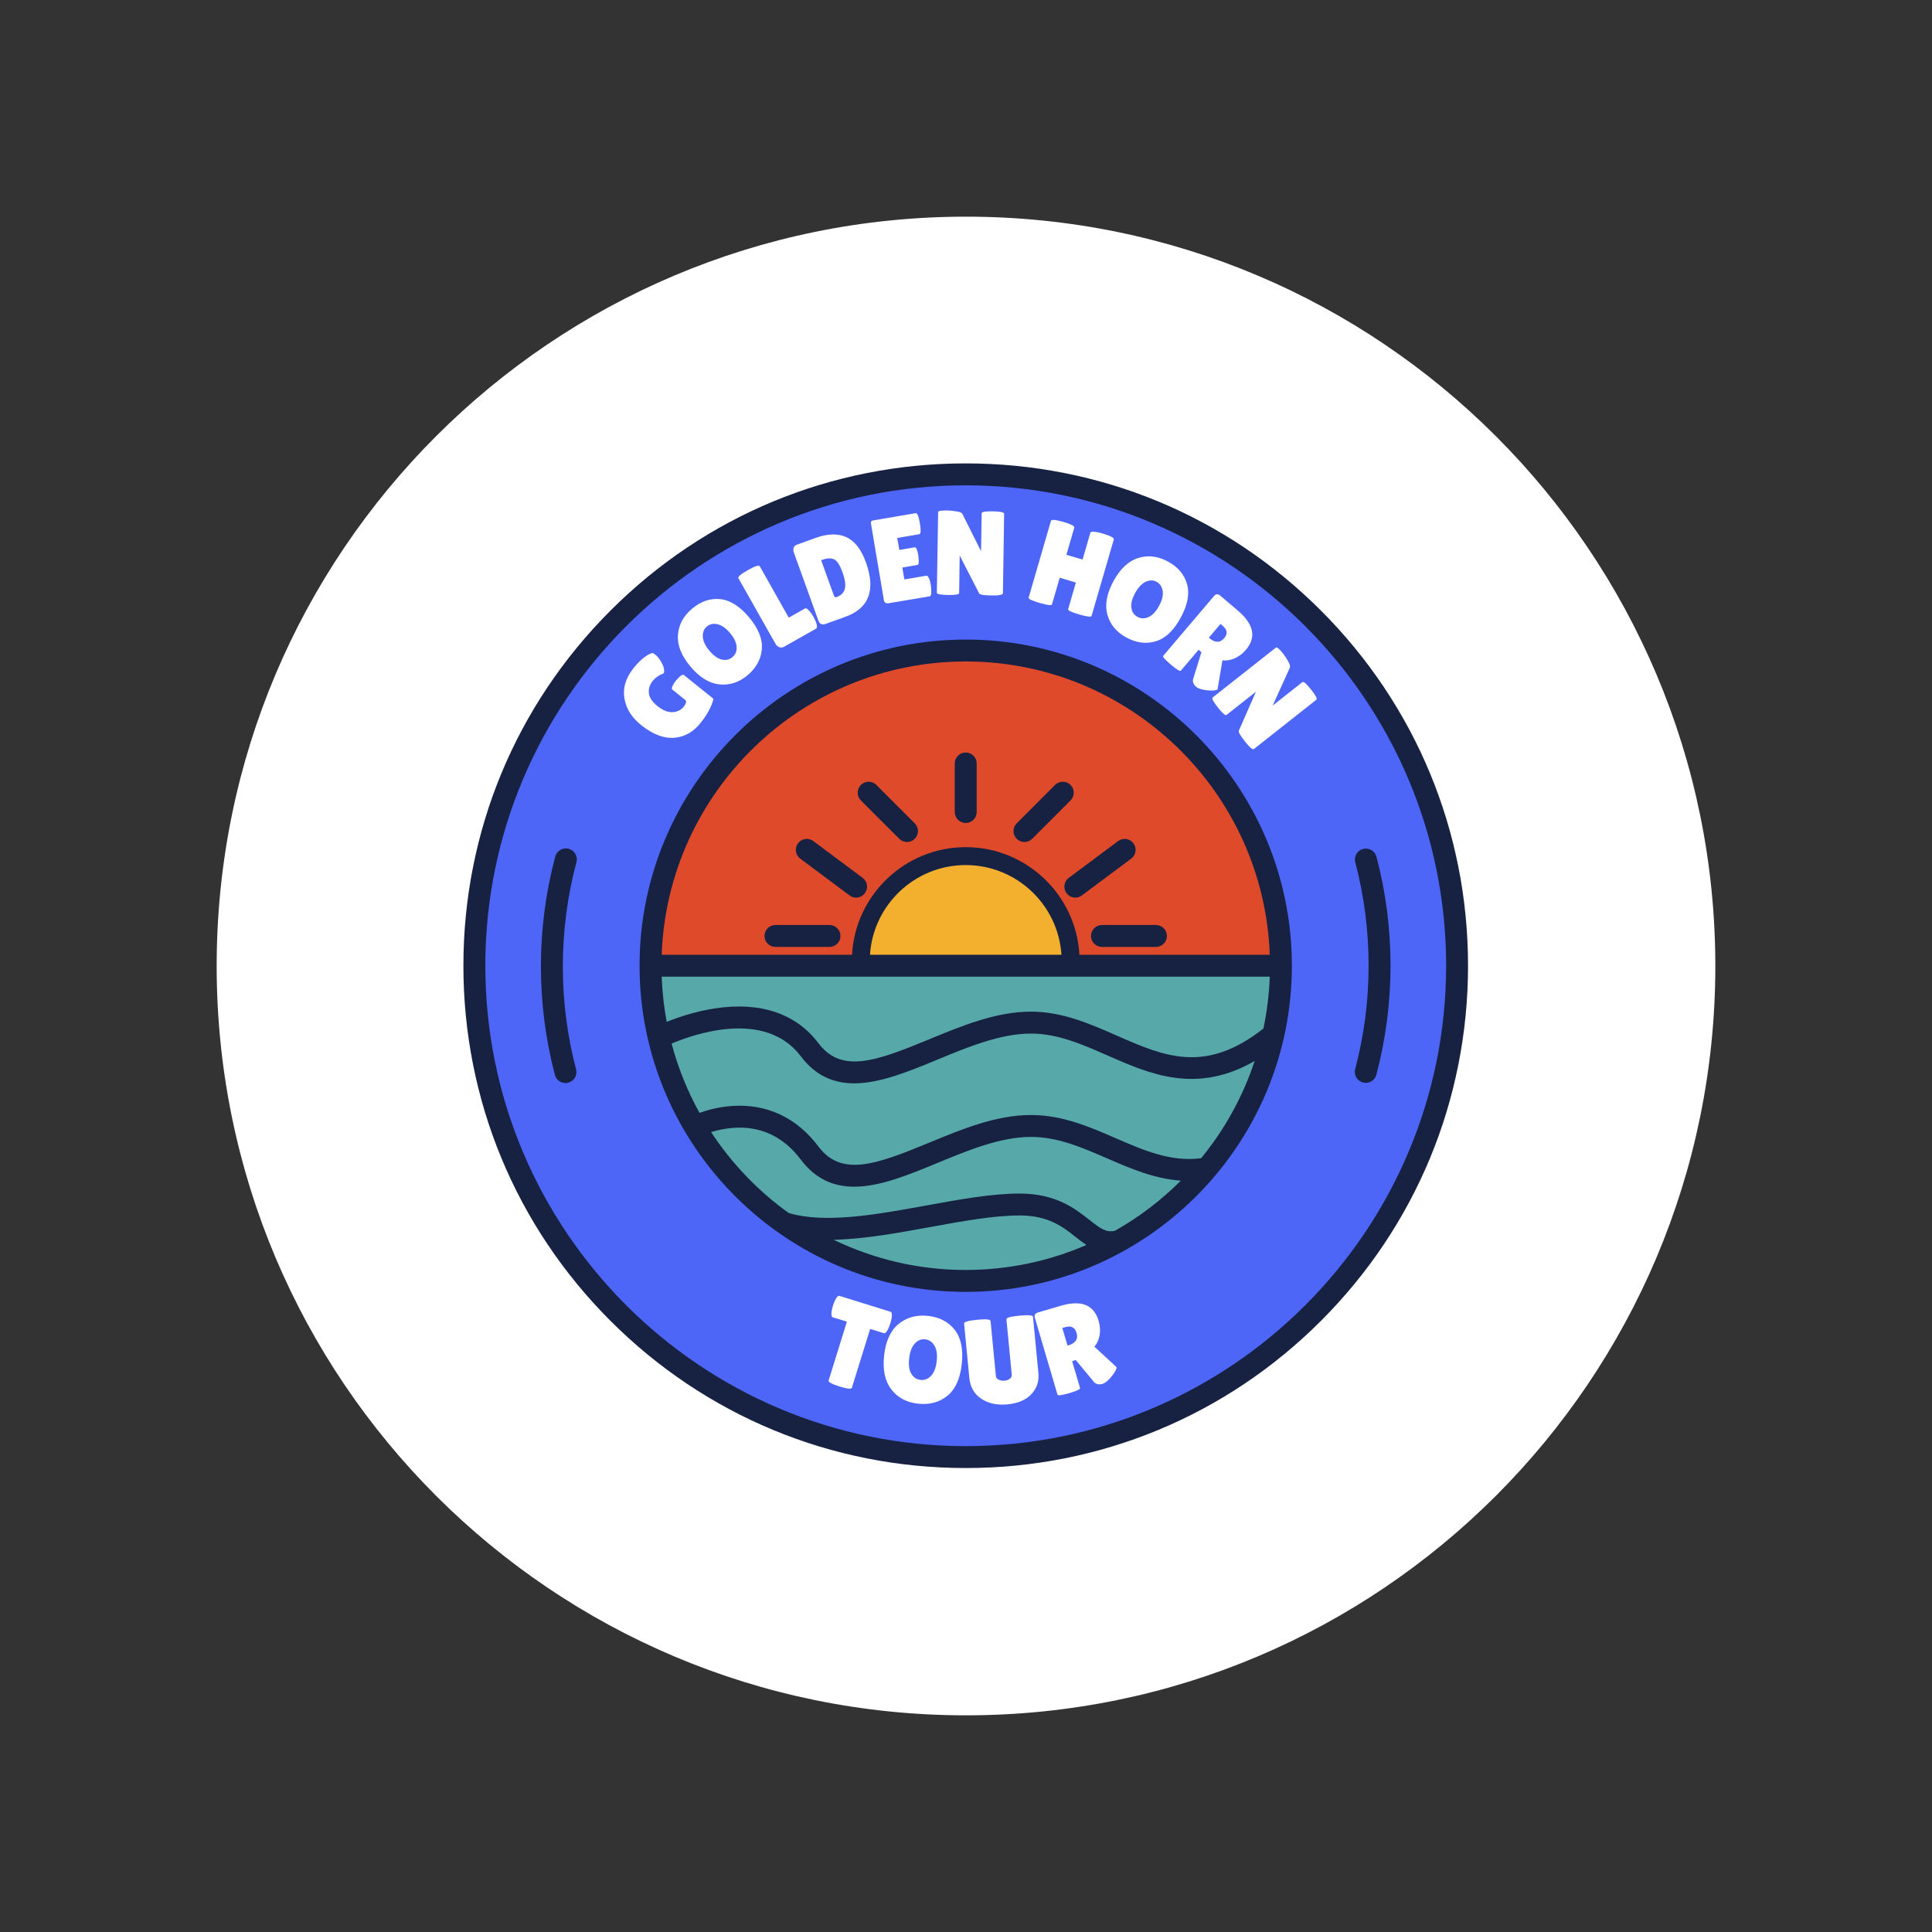
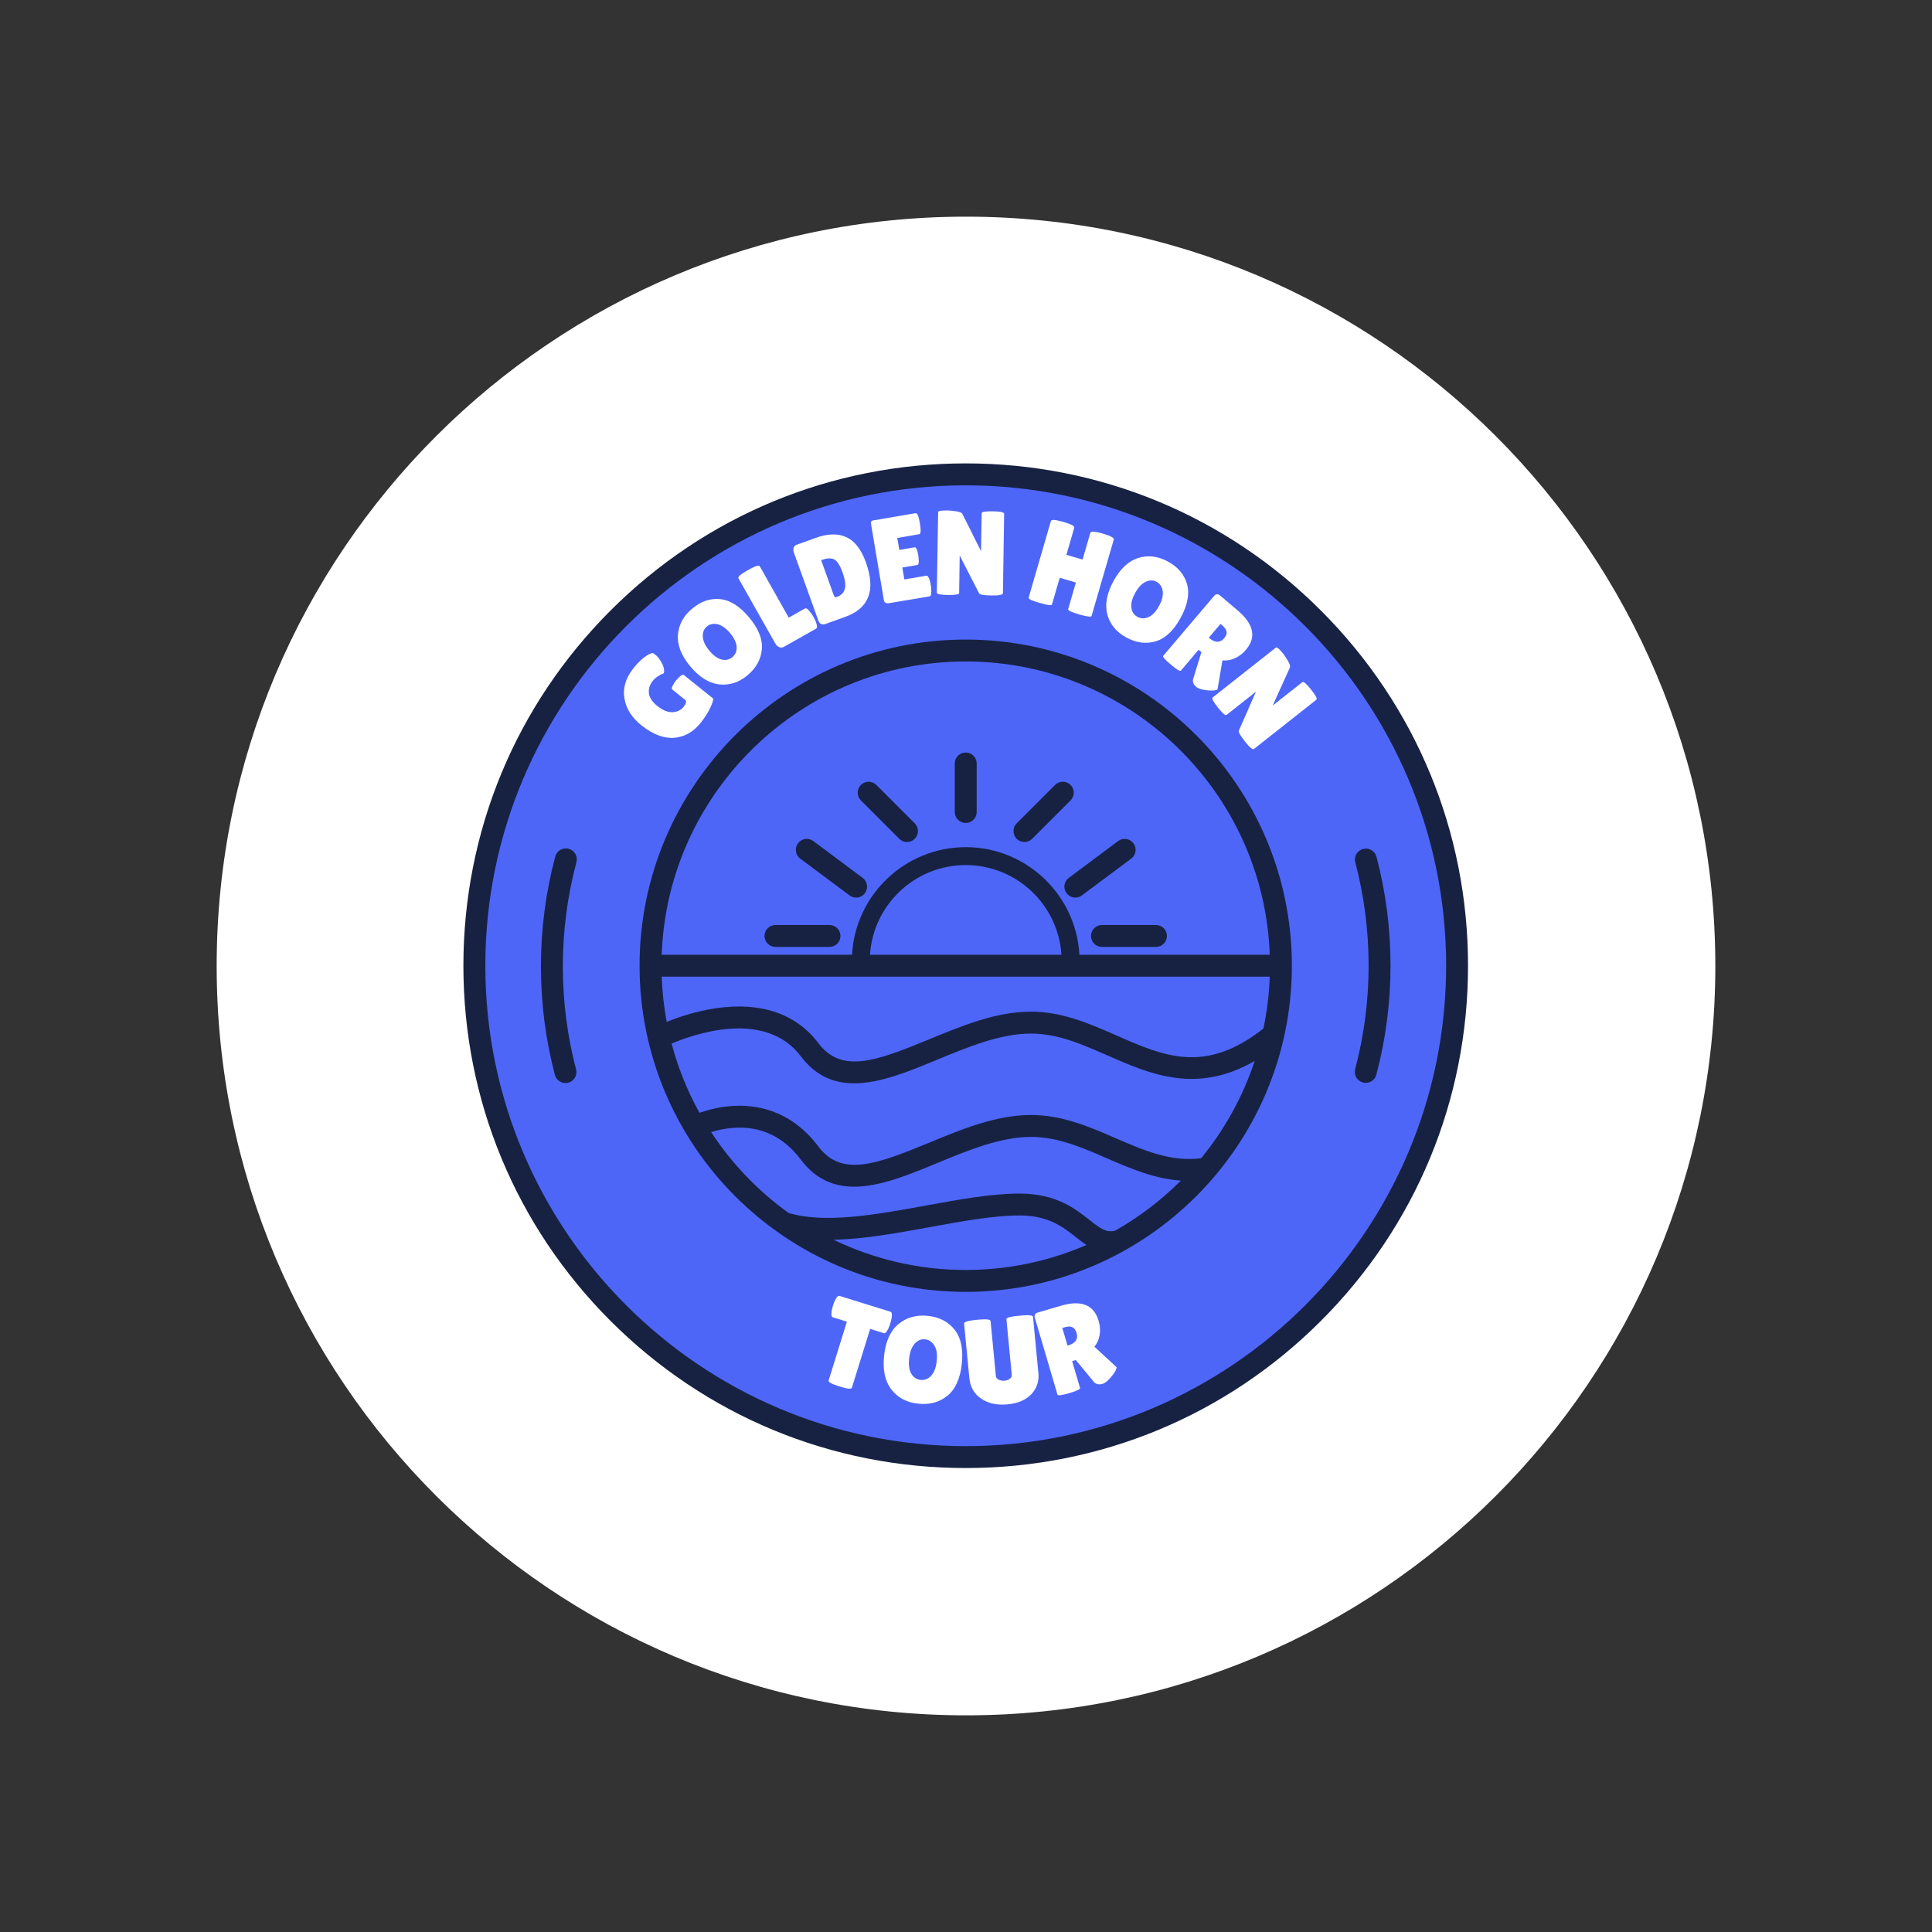
<svg xmlns="http://www.w3.org/2000/svg" width="500" viewBox="0 0 375 375" height="500" preserveAspectRatio="xMidYMid meet">
  <rect x="0" y="0" width="375" height="375" fill="#333333" stroke="none" />
  <defs>
    <clipPath id="cf6323006b">
      <path d="M 42.055 42.055 L 332.945 42.055 L 332.945 332.945 L 42.055 332.945 Z M 42.055 42.055 " />
    </clipPath>
    <clipPath id="0539ee0d0b">
      <path d="M 187.5 42.055 C 107.172 42.055 42.055 107.172 42.055 187.5 C 42.055 267.828 107.172 332.945 187.5 332.945 C 267.828 332.945 332.945 267.828 332.945 187.5 C 332.945 107.172 267.828 42.055 187.5 42.055 Z M 187.5 42.055 " />
    </clipPath>
    <clipPath id="ef54a688de">
      <path d="M 89.945 89.945 L 284.945 89.945 L 284.945 284.945 L 89.945 284.945 Z M 89.945 89.945 " />
    </clipPath>
  </defs>
  <g id="996e336b51">
    <g clip-rule="nonzero" clip-path="url(#cf6323006b)">
      <g clip-rule="nonzero" clip-path="url(#0539ee0d0b)">
        <path style=" stroke:none;fill-rule:nonzero;fill:#ffffff;fill-opacity:1;" d="M 42.055 42.055 L 332.945 42.055 L 332.945 332.945 L 42.055 332.945 Z M 42.055 42.055 " />
      </g>
    </g>
    <path style=" stroke:none;fill-rule:nonzero;fill:#4e66f8;fill-opacity:1;" d="M 282.723 187.445 C 282.723 189.004 282.684 190.562 282.609 192.121 C 282.531 193.68 282.418 195.234 282.266 196.785 C 282.113 198.336 281.922 199.883 281.691 201.426 C 281.465 202.969 281.195 204.504 280.895 206.035 C 280.59 207.562 280.246 209.082 279.867 210.598 C 279.488 212.109 279.074 213.609 278.621 215.102 C 278.168 216.594 277.68 218.074 277.152 219.543 C 276.629 221.012 276.066 222.465 275.473 223.906 C 274.875 225.348 274.242 226.773 273.574 228.184 C 272.91 229.59 272.207 230.984 271.473 232.359 C 270.738 233.734 269.969 235.09 269.168 236.43 C 268.367 237.766 267.531 239.082 266.668 240.379 C 265.801 241.676 264.902 242.949 263.973 244.203 C 263.043 245.453 262.086 246.684 261.098 247.891 C 260.105 249.094 259.09 250.273 258.043 251.43 C 256.996 252.586 255.918 253.715 254.816 254.816 C 253.715 255.918 252.586 256.996 251.43 258.043 C 250.273 259.09 249.094 260.105 247.891 261.098 C 246.684 262.086 245.453 263.043 244.203 263.973 C 242.949 264.902 241.676 265.801 240.379 266.668 C 239.082 267.531 237.766 268.367 236.43 269.168 C 235.09 269.969 233.734 270.738 232.359 271.473 C 230.984 272.207 229.59 272.91 228.184 273.574 C 226.773 274.242 225.348 274.875 223.906 275.473 C 222.465 276.066 221.012 276.629 219.543 277.152 C 218.074 277.68 216.594 278.168 215.102 278.621 C 213.609 279.074 212.109 279.488 210.598 279.867 C 209.082 280.246 207.562 280.59 206.035 280.895 C 204.504 281.195 202.969 281.465 201.426 281.691 C 199.883 281.922 198.336 282.113 196.785 282.266 C 195.234 282.418 193.68 282.531 192.121 282.609 C 190.562 282.684 189.004 282.723 187.445 282.723 C 185.887 282.723 184.328 282.684 182.77 282.609 C 181.215 282.531 179.66 282.418 178.105 282.266 C 176.555 282.113 175.008 281.922 173.465 281.691 C 171.922 281.465 170.387 281.195 168.859 280.895 C 167.328 280.59 165.809 280.246 164.293 279.867 C 162.781 279.488 161.281 279.074 159.789 278.621 C 158.297 278.168 156.816 277.68 155.348 277.152 C 153.879 276.629 152.426 276.066 150.984 275.473 C 149.543 274.875 148.117 274.242 146.707 273.574 C 145.301 272.91 143.906 272.207 142.531 271.473 C 141.156 270.738 139.801 269.969 138.461 269.168 C 137.125 268.367 135.809 267.531 134.512 266.668 C 133.215 265.801 131.941 264.902 130.688 263.973 C 129.438 263.043 128.207 262.086 127 261.098 C 125.797 260.105 124.617 259.09 123.461 258.043 C 122.305 256.996 121.176 255.918 120.074 254.816 C 118.973 253.715 117.895 252.586 116.848 251.43 C 115.801 250.273 114.785 249.094 113.793 247.891 C 112.805 246.684 111.848 245.453 110.918 244.203 C 109.988 242.949 109.09 241.676 108.227 240.379 C 107.359 239.082 106.523 237.766 105.723 236.43 C 104.922 235.09 104.152 233.734 103.418 232.359 C 102.684 230.984 101.98 229.59 101.316 228.184 C 100.648 226.773 100.016 225.348 99.422 223.906 C 98.824 222.465 98.262 221.012 97.738 219.543 C 97.211 218.074 96.723 216.594 96.27 215.102 C 95.816 213.609 95.402 212.109 95.023 210.598 C 94.645 209.082 94.301 207.562 94 206.035 C 93.695 204.504 93.426 202.969 93.199 201.426 C 92.969 199.883 92.777 198.336 92.625 196.785 C 92.473 195.234 92.359 193.68 92.281 192.121 C 92.207 190.562 92.168 189.004 92.168 187.445 C 92.168 185.887 92.207 184.328 92.281 182.77 C 92.359 181.215 92.473 179.66 92.625 178.105 C 92.777 176.555 92.969 175.008 93.199 173.465 C 93.426 171.922 93.695 170.387 94 168.859 C 94.301 167.328 94.645 165.809 95.023 164.293 C 95.402 162.781 95.816 161.281 96.27 159.789 C 96.723 158.297 97.211 156.816 97.738 155.348 C 98.262 153.879 98.824 152.426 99.422 150.984 C 100.016 149.543 100.648 148.117 101.316 146.707 C 101.98 145.301 102.684 143.906 103.418 142.531 C 104.152 141.156 104.922 139.801 105.723 138.461 C 106.523 137.125 107.359 135.809 108.227 134.512 C 109.09 133.215 109.988 131.941 110.918 130.688 C 111.848 129.438 112.805 128.207 113.793 127 C 114.785 125.797 115.801 124.617 116.848 123.461 C 117.895 122.305 118.973 121.176 120.074 120.074 C 121.176 118.973 122.305 117.895 123.461 116.848 C 124.617 115.801 125.797 114.785 127 113.793 C 128.207 112.805 129.438 111.848 130.688 110.918 C 131.941 109.988 133.215 109.09 134.512 108.227 C 135.809 107.359 137.125 106.523 138.461 105.723 C 139.801 104.922 141.156 104.152 142.531 103.418 C 143.906 102.684 145.301 101.98 146.707 101.316 C 148.117 100.648 149.543 100.016 150.984 99.422 C 152.426 98.824 153.879 98.262 155.348 97.738 C 156.816 97.211 158.297 96.723 159.789 96.27 C 161.281 95.816 162.781 95.402 164.293 95.023 C 165.809 94.645 167.328 94.301 168.859 94 C 170.387 93.695 171.922 93.426 173.465 93.199 C 175.008 92.969 176.555 92.777 178.105 92.625 C 179.66 92.473 181.215 92.359 182.77 92.281 C 184.328 92.207 185.887 92.168 187.445 92.168 C 189.004 92.168 190.562 92.207 192.121 92.281 C 193.68 92.359 195.234 92.473 196.785 92.625 C 198.336 92.777 199.883 92.969 201.426 93.199 C 202.969 93.426 204.504 93.695 206.035 94 C 207.562 94.301 209.082 94.645 210.598 95.023 C 212.109 95.402 213.609 95.816 215.102 96.27 C 216.594 96.723 218.074 97.211 219.543 97.738 C 221.012 98.262 222.465 98.824 223.906 99.422 C 225.348 100.016 226.773 100.648 228.184 101.316 C 229.59 101.98 230.984 102.684 232.359 103.418 C 233.734 104.152 235.09 104.922 236.43 105.723 C 237.766 106.523 239.082 107.359 240.379 108.227 C 241.676 109.09 242.949 109.988 244.203 110.918 C 245.453 111.848 246.684 112.805 247.891 113.793 C 249.094 114.785 250.273 115.801 251.43 116.848 C 252.586 117.895 253.715 118.973 254.816 120.074 C 255.918 121.176 256.996 122.305 258.043 123.461 C 259.09 124.617 260.105 125.797 261.098 127 C 262.086 128.207 263.043 129.438 263.973 130.688 C 264.902 131.941 265.801 133.215 266.668 134.512 C 267.531 135.809 268.367 137.125 269.168 138.461 C 269.969 139.801 270.738 141.156 271.473 142.531 C 272.207 143.906 272.91 145.301 273.574 146.707 C 274.242 148.117 274.875 149.543 275.473 150.984 C 276.066 152.426 276.629 153.879 277.152 155.348 C 277.68 156.816 278.168 158.297 278.621 159.789 C 279.074 161.281 279.488 162.781 279.867 164.293 C 280.246 165.809 280.59 167.328 280.895 168.859 C 281.195 170.387 281.465 171.922 281.691 173.465 C 281.922 175.008 282.113 176.555 282.266 178.105 C 282.418 179.66 282.531 181.215 282.609 182.77 C 282.684 184.328 282.723 185.887 282.723 187.445 Z M 282.723 187.445 " />
-     <path style=" stroke:none;fill-rule:nonzero;fill:#df4a2a;fill-opacity:1;" d="M 186.562 187.93 L 125.93 187.93 C 125.93 187.93 129.992 125.184 185.648 125.93 C 247.727 126.762 248.105 187.93 248.105 187.93 Z M 186.562 187.93 " />
-     <path style=" stroke:none;fill-rule:nonzero;fill:#57a8a9;fill-opacity:1;" d="M 125.543 187.547 L 247.93 187.547 C 247.93 187.547 243.875 249.145 187.547 249.348 C 131.219 249.551 125.543 187.547 125.543 187.547 Z M 125.543 187.547 " />
-     <path style=" stroke:none;fill-rule:nonzero;fill:#f3b02e;fill-opacity:1;" d="M 167.488 187.141 L 207.809 187.141 C 207.809 187.141 206.289 166.371 187.852 166.172 C 168.5 165.957 167.488 187.141 167.488 187.141 Z M 167.488 187.141 " />
    <g clip-rule="nonzero" clip-path="url(#ef54a688de)">
      <path style=" stroke:none;fill-rule:nonzero;fill:#172243;fill-opacity:1;" d="M 256.387 118.504 C 237.973 100.086 213.488 89.945 187.445 89.945 C 161.402 89.945 136.918 100.086 118.504 118.504 C 100.09 136.918 89.945 161.402 89.945 187.445 C 89.945 213.488 100.09 237.973 118.504 256.387 C 136.918 274.805 161.402 284.945 187.445 284.945 C 213.488 284.945 237.973 274.805 256.387 256.387 C 274.805 237.973 284.945 213.488 284.945 187.445 C 284.945 161.402 274.805 136.918 256.387 118.504 Z M 187.445 280.691 C 136.031 280.691 94.203 238.859 94.203 187.445 C 94.203 136.031 136.031 94.203 187.445 94.203 C 238.859 94.203 280.691 136.031 280.691 187.445 C 280.691 238.859 238.859 280.691 187.445 280.691 Z M 187.445 280.691 " />
    </g>
    <path style=" stroke:none;fill-rule:nonzero;fill:#172243;fill-opacity:1;" d="M 267.172 166.293 C 266.871 165.156 265.707 164.477 264.574 164.777 C 263.438 165.078 262.758 166.242 263.059 167.379 C 264.773 173.879 265.645 180.617 265.645 187.406 C 265.645 194.223 264.77 200.984 263.039 207.512 C 262.734 208.645 263.414 209.812 264.547 210.113 C 264.73 210.16 264.914 210.184 265.094 210.184 C 266.035 210.184 266.898 209.555 267.148 208.602 C 268.977 201.723 269.902 194.59 269.902 187.406 C 269.902 180.25 268.984 173.145 267.172 166.293 Z M 267.172 166.293 " />
    <path style=" stroke:none;fill-rule:nonzero;fill:#172243;fill-opacity:1;" d="M 110.379 164.742 C 109.246 164.441 108.078 165.117 107.777 166.25 C 105.926 173.172 104.992 180.348 104.992 187.582 C 104.992 194.715 105.902 201.797 107.703 208.633 C 107.953 209.59 108.816 210.219 109.758 210.219 C 109.938 210.219 110.121 210.195 110.301 210.148 C 111.438 209.852 112.117 208.688 111.816 207.551 C 110.109 201.066 109.246 194.348 109.246 187.582 C 109.246 180.719 110.133 173.914 111.887 167.348 C 112.191 166.215 111.516 165.047 110.379 164.742 Z M 110.379 164.742 " />
    <path style=" stroke:none;fill-rule:nonzero;fill:#172243;fill-opacity:1;" d="M 187.445 124.137 C 152.535 124.137 124.137 152.535 124.137 187.445 C 124.137 222.355 152.535 250.754 187.445 250.754 C 222.355 250.754 250.754 222.355 250.754 187.445 C 250.754 152.539 222.355 124.137 187.445 124.137 Z M 187.445 128.391 C 219.293 128.391 245.332 153.738 246.457 185.316 L 209.512 185.316 C 208.879 173.695 199.223 164.434 187.445 164.434 C 175.668 164.434 166.012 173.695 165.379 185.316 L 128.434 185.316 C 129.559 153.738 155.598 128.391 187.445 128.391 Z M 233.137 224.812 C 227.246 225.566 222.031 223.301 216.527 220.91 C 211.441 218.703 206.184 216.422 200.109 216.422 C 193.344 216.422 186.695 219.168 180.266 221.828 C 169.895 226.117 163.309 228.445 158.852 222.535 C 153.457 215.383 146.676 214.312 141.934 214.68 C 139.488 214.867 137.348 215.445 135.773 216.004 C 133.445 211.809 131.613 207.301 130.355 202.562 C 134.273 200.887 148.43 195.723 155.453 205.039 C 158.363 208.891 161.914 210.273 165.801 210.273 C 170.824 210.273 176.41 207.965 181.891 205.699 C 187.938 203.199 194.188 200.617 200.109 200.617 C 205.301 200.617 210.02 202.691 215.012 204.887 C 223.16 208.465 232.246 212.457 243.531 205.934 C 241.234 212.883 237.684 219.266 233.137 224.812 Z M 246.457 189.574 C 246.336 193.008 245.918 196.371 245.23 199.633 C 233.922 208.547 225.934 205.039 216.727 200.992 C 211.547 198.715 206.195 196.359 200.109 196.359 C 193.344 196.359 186.695 199.109 180.266 201.766 C 169.895 206.055 163.309 208.387 158.852 202.477 C 154.543 196.762 147.668 194.422 138.961 195.699 C 134.961 196.289 131.469 197.508 129.406 198.348 C 128.871 195.488 128.543 192.559 128.434 189.574 Z M 168.863 185.316 C 169.492 175.613 177.586 167.91 187.445 167.91 C 197.309 167.91 205.398 175.613 206.027 185.316 Z M 161.809 240.637 C 167.75 240.504 174.227 239.324 180.566 238.168 C 186.898 237.012 192.879 235.922 197.93 235.922 C 203.5 235.922 206.324 238.152 208.82 240.125 C 209.484 240.648 210.16 241.18 210.867 241.652 C 203.68 244.766 195.762 246.5 187.445 246.5 C 178.266 246.5 169.566 244.391 161.809 240.637 Z M 216.398 238.898 C 214.703 239.27 213.609 238.484 211.457 236.785 C 208.723 234.625 204.977 231.668 197.93 231.668 C 192.492 231.668 186.328 232.793 179.805 233.98 C 170.16 235.738 160.191 237.555 153.078 235.441 C 147.148 231.18 142.035 225.852 138.027 219.734 C 139.199 219.379 140.648 219.047 142.258 218.922 C 147.617 218.512 152.055 220.59 155.453 225.098 C 158.363 228.953 161.914 230.336 165.801 230.336 C 170.824 230.336 176.41 228.023 181.891 225.758 C 187.938 223.258 194.188 220.676 200.109 220.676 C 205.301 220.676 209.93 222.688 214.832 224.816 C 219.375 226.785 224.027 228.805 229.207 229.16 C 225.414 232.957 221.102 236.238 216.398 238.898 Z M 216.398 238.898 " />
    <path style=" stroke:none;fill-rule:nonzero;fill:#172243;fill-opacity:1;" d="M 187.445 159.742 C 188.621 159.742 189.574 158.789 189.574 157.613 L 189.574 148.191 C 189.574 147.016 188.621 146.062 187.445 146.062 C 186.27 146.062 185.316 147.016 185.316 148.191 L 185.316 157.613 C 185.316 158.789 186.27 159.742 187.445 159.742 Z M 187.445 159.742 " />
    <path style=" stroke:none;fill-rule:nonzero;fill:#172243;fill-opacity:1;" d="M 198.844 163.434 C 199.387 163.434 199.934 163.227 200.348 162.812 L 207.793 155.367 C 208.625 154.535 208.625 153.188 207.793 152.355 C 206.961 151.527 205.617 151.527 204.785 152.355 L 197.34 159.805 C 196.508 160.633 196.508 161.98 197.34 162.812 C 197.754 163.227 198.297 163.434 198.844 163.434 Z M 198.844 163.434 " />
    <path style=" stroke:none;fill-rule:nonzero;fill:#172243;fill-opacity:1;" d="M 207.016 173.367 C 207.434 173.93 208.074 174.227 208.723 174.227 C 209.164 174.227 209.609 174.086 209.992 173.801 L 219.566 166.66 C 220.508 165.957 220.703 164.625 220 163.684 C 219.297 162.742 217.965 162.547 217.023 163.25 L 207.449 170.391 C 206.508 171.094 206.312 172.426 207.016 173.367 Z M 207.016 173.367 " />
    <path style=" stroke:none;fill-rule:nonzero;fill:#172243;fill-opacity:1;" d="M 211.762 181.672 C 211.762 182.848 212.711 183.797 213.887 183.797 L 224.375 183.797 C 225.547 183.797 226.5 182.848 226.5 181.672 C 226.5 180.496 225.547 179.543 224.375 179.543 L 213.887 179.543 C 212.711 179.543 211.762 180.496 211.762 181.672 Z M 211.762 181.672 " />
    <path style=" stroke:none;fill-rule:nonzero;fill:#172243;fill-opacity:1;" d="M 174.543 162.812 C 174.961 163.227 175.504 163.434 176.047 163.434 C 176.594 163.434 177.137 163.227 177.551 162.812 C 178.383 161.98 178.383 160.633 177.551 159.805 L 170.105 152.355 C 169.277 151.527 167.93 151.527 167.098 152.355 C 166.266 153.188 166.266 154.535 167.098 155.367 Z M 174.543 162.812 " />
    <path style=" stroke:none;fill-rule:nonzero;fill:#172243;fill-opacity:1;" d="M 155.324 166.66 L 164.898 173.801 C 165.281 174.086 165.727 174.227 166.168 174.227 C 166.816 174.227 167.457 173.93 167.875 173.371 C 168.578 172.426 168.383 171.094 167.441 170.391 L 157.867 163.25 C 156.926 162.547 155.594 162.742 154.891 163.684 C 154.188 164.625 154.383 165.957 155.324 166.66 Z M 155.324 166.66 " />
    <path style=" stroke:none;fill-rule:nonzero;fill:#172243;fill-opacity:1;" d="M 150.52 183.797 L 161.004 183.797 C 162.18 183.797 163.133 182.848 163.133 181.672 C 163.133 180.496 162.18 179.543 161.004 179.543 L 150.52 179.543 C 149.344 179.543 148.391 180.496 148.391 181.672 C 148.391 182.848 149.344 183.797 150.52 183.797 Z M 150.52 183.797 " />
    <g style="fill:#ffffff;fill-opacity:1;">
      <g transform="translate(130.791, 146.587)">
        <path style="stroke:none" d="M 2.188 -10.75 L -0.281 -12.734 C -0.445 -12.867 -0.422 -13.133 -0.203 -13.531 C 0.016 -13.938 0.219 -14.254 0.406 -14.484 L 1.031 -15.156 C 1.469 -15.57 1.773 -15.707 1.953 -15.562 L 7.672 -10.969 C 7.648 -10.594 7.43 -9.969 7.016 -9.094 C 6.598 -8.227 6.016 -7.316 5.266 -6.359 C 3.879 -4.578 2.18 -3.586 0.172 -3.391 C -1.836 -3.203 -3.961 -3.984 -6.203 -5.734 C -8.098 -7.211 -9.223 -8.953 -9.578 -10.953 C -9.941 -12.953 -9.383 -14.898 -7.906 -16.797 C -7.238 -17.648 -6.551 -18.359 -5.844 -18.922 C -5.133 -19.484 -4.535 -19.789 -4.047 -19.844 C -3.93 -19.77 -3.738 -19.625 -3.469 -19.406 C -3.195 -19.195 -2.883 -18.805 -2.531 -18.234 C -2.188 -17.672 -1.984 -17.176 -1.922 -16.75 C -1.859 -16.332 -1.867 -16.066 -1.953 -15.953 C -2.035 -15.848 -2.164 -15.77 -2.344 -15.719 C -2.52 -15.676 -2.797 -15.523 -3.172 -15.266 C -3.555 -15.004 -3.875 -14.711 -4.125 -14.391 C -4.719 -13.629 -4.953 -12.816 -4.828 -11.953 C -4.703 -11.098 -4.125 -10.27 -3.094 -9.469 C -2.062 -8.664 -1.086 -8.297 -0.172 -8.359 C 0.734 -8.43 1.43 -8.785 1.922 -9.422 C 2.422 -10.055 2.508 -10.5 2.188 -10.75 Z M 2.188 -10.75 " />
      </g>
    </g>
    <g style="fill:#ffffff;fill-opacity:1;">
      <g transform="translate(138.699, 136.089)">
        <path style="stroke:none" d="M 6.391 -5.016 C 4.711 -3.617 2.883 -3.031 0.906 -3.25 C -1.07 -3.469 -2.941 -4.629 -4.703 -6.734 C -6.461 -8.848 -7.266 -10.895 -7.109 -12.875 C -6.953 -14.863 -6.023 -16.562 -4.328 -17.969 C -2.641 -19.383 -0.832 -19.992 1.094 -19.797 C 3.031 -19.598 4.906 -18.41 6.719 -16.234 C 8.531 -14.066 9.348 -12.004 9.172 -10.047 C 8.992 -8.098 8.066 -6.422 6.391 -5.016 Z M -1.5 -14.484 C -2.07 -14.004 -2.332 -13.344 -2.281 -12.5 C -2.238 -11.656 -1.816 -10.754 -1.016 -9.797 C -0.223 -8.848 0.566 -8.273 1.359 -8.078 C 2.148 -7.879 2.848 -8.031 3.453 -8.531 C 4.055 -9.031 4.332 -9.691 4.281 -10.516 C 4.238 -11.348 3.816 -12.242 3.016 -13.203 C 2.211 -14.16 1.398 -14.734 0.578 -14.922 C -0.242 -15.109 -0.938 -14.961 -1.5 -14.484 Z M -1.5 -14.484 " />
      </g>
    </g>
    <g style="fill:#ffffff;fill-opacity:1;">
      <g transform="translate(150.347, 126.572)">
        <path style="stroke:none" d="M 0.141 -1.672 L -7.016 -14.328 C -7.18 -14.609 -6.57 -15.133 -5.188 -15.906 C -3.812 -16.688 -3.039 -16.938 -2.875 -16.656 L 2.75 -6.688 L 5.875 -8.453 C 6.125 -8.598 6.473 -8.367 6.922 -7.766 C 7.148 -7.492 7.352 -7.191 7.531 -6.859 C 7.719 -6.535 7.883 -6.191 8.031 -5.828 C 8.289 -5.117 8.297 -4.691 8.047 -4.547 L 1.797 -1.016 C 1.492 -0.848 1.18 -0.836 0.859 -0.984 C 0.547 -1.129 0.305 -1.359 0.141 -1.672 Z M 0.141 -1.672 " />
      </g>
    </g>
    <g style="fill:#ffffff;fill-opacity:1;">
      <g transform="translate(158.101, 121.876)">
        <path style="stroke:none" d="M 0.75 -1.406 L -4 -14.594 C -4.133 -14.969 -4.148 -15.289 -4.047 -15.562 C -3.953 -15.844 -3.754 -16.035 -3.453 -16.141 L 0.219 -17.469 C 2.551 -18.312 4.531 -18.363 6.156 -17.625 C 7.789 -16.883 9.062 -15.254 9.969 -12.734 C 11.914 -7.336 10.586 -3.812 5.984 -2.156 L 2.219 -0.797 C 1.477 -0.523 0.988 -0.727 0.75 -1.406 Z M 1.281 -13.141 L 3.656 -6.562 C 3.77 -6.25 3.859 -6.062 3.922 -6 C 3.992 -5.938 4.141 -5.941 4.359 -6.016 C 5.172 -6.305 5.676 -6.828 5.875 -7.578 C 6.082 -8.328 5.93 -9.398 5.422 -10.797 C 4.922 -12.203 4.375 -13.039 3.781 -13.312 C 3.195 -13.582 2.438 -13.551 1.5 -13.219 Z M 1.281 -13.141 " />
      </g>
    </g>
    <g style="fill:#ffffff;fill-opacity:1;">
      <g transform="translate(170.533, 117.42)">
        <path style="stroke:none" d="M 7 -11.188 C 7.289 -11.227 7.523 -10.719 7.703 -9.656 C 7.754 -9.32 7.785 -8.93 7.797 -8.484 C 7.805 -8.035 7.719 -7.797 7.531 -7.766 L 4.609 -7.266 L 5 -4.953 L 9.234 -5.672 C 9.504 -5.723 9.738 -5.414 9.938 -4.75 C 10.02 -4.477 10.086 -4.176 10.141 -3.844 C 10.203 -3.52 10.234 -3.086 10.234 -2.547 C 10.234 -2.004 10.125 -1.711 9.906 -1.672 L 2.031 -0.344 C 1.445 -0.25 1.113 -0.438 1.031 -0.906 L -1.469 -15.734 C -1.539 -16.129 -1.406 -16.352 -1.062 -16.406 L 7.203 -17.812 C 7.516 -17.863 7.785 -17.207 8.016 -15.844 C 8.242 -14.488 8.203 -13.785 7.891 -13.734 L 3.625 -13 L 4.031 -10.672 Z M 7 -11.188 " />
      </g>
    </g>
    <g style="fill:#ffffff;fill-opacity:1;">
      <g transform="translate(180.668, 115.423)">
        <path style="stroke:none" d="M 14 -0.297 C 13.988 0.035 13.25 0.188 11.781 0.156 C 10.312 0.133 9.516 0.004 9.391 -0.234 L 5.609 -7.594 L 5.5 -0.312 C 5.5 -0.039 4.773 0.082 3.328 0.062 C 1.891 0.039 1.172 -0.102 1.172 -0.375 L 1.422 -16.016 C 1.422 -16.254 2.035 -16.363 3.266 -16.344 C 3.742 -16.332 4.305 -16.273 4.953 -16.172 C 5.609 -16.078 6 -15.914 6.125 -15.688 L 9.75 -8.438 L 9.875 -15.781 C 9.875 -16.07 10.598 -16.203 12.047 -16.172 C 13.504 -16.148 14.234 -15.992 14.234 -15.703 Z M 14 -0.297 " />
      </g>
    </g>
    <g style="fill:#ffffff;fill-opacity:1;">
      <g transform="translate(194.88, 115.938)">
        <path style="stroke:none" d="" />
      </g>
    </g>
    <g style="fill:#ffffff;fill-opacity:1;">
      <g transform="translate(198.423, 116.051)">
        <path style="stroke:none" d="M 13.453 3.5 C 13.379 3.75 12.582 3.656 11.062 3.219 C 9.551 2.781 8.832 2.438 8.906 2.188 L 10.406 -2.984 L 7.266 -3.906 L 5.766 1.266 C 5.691 1.516 4.898 1.422 3.391 0.984 C 1.879 0.547 1.16 0.203 1.234 -0.047 L 5.562 -14.938 C 5.656 -15.25 6.457 -15.188 7.969 -14.75 C 9.477 -14.312 10.188 -13.938 10.094 -13.625 L 8.562 -8.359 L 11.703 -7.438 L 13.219 -12.656 C 13.281 -12.863 13.695 -12.898 14.469 -12.766 C 14.863 -12.691 15.254 -12.598 15.641 -12.484 L 16.766 -12.109 C 17.492 -11.805 17.828 -11.551 17.766 -11.344 Z M 13.453 3.5 " />
      </g>
    </g>
    <g style="fill:#ffffff;fill-opacity:1;">
      <g transform="translate(211.596, 119.654)">
        <path style="stroke:none" d="M 7.016 4.078 C 5.098 3.035 3.875 1.555 3.344 -0.359 C 2.82 -2.273 3.219 -4.441 4.531 -6.859 C 5.844 -9.273 7.453 -10.773 9.359 -11.359 C 11.266 -11.941 13.188 -11.703 15.125 -10.641 C 17.062 -9.586 18.289 -8.125 18.812 -6.25 C 19.332 -4.383 18.914 -2.211 17.562 0.266 C 16.207 2.754 14.594 4.273 12.719 4.828 C 10.844 5.379 8.941 5.129 7.016 4.078 Z M 12.906 -6.719 C 12.25 -7.082 11.535 -7.082 10.766 -6.719 C 10.004 -6.363 9.328 -5.641 8.734 -4.547 C 8.141 -3.461 7.895 -2.516 8 -1.703 C 8.102 -0.891 8.5 -0.297 9.188 0.078 C 9.883 0.453 10.609 0.461 11.359 0.109 C 12.109 -0.234 12.781 -0.953 13.375 -2.047 C 13.977 -3.148 14.211 -4.113 14.078 -4.938 C 13.953 -5.77 13.562 -6.363 12.906 -6.719 Z M 12.906 -6.719 " />
      </g>
    </g>
    <g style="fill:#ffffff;fill-opacity:1;">
      <g transform="translate(224.695, 126.76)">
        <path style="stroke:none" d="M 4.516 3.406 C 4.348 3.594 3.695 3.203 2.562 2.234 C 1.426 1.273 0.93 0.711 1.078 0.547 L 10.953 -11.078 C 11.305 -11.492 11.703 -11.52 12.141 -11.156 L 15.547 -8.266 C 18.672 -5.609 19.203 -3.066 17.141 -0.641 C 16.516 0.098 15.801 0.645 15 1 C 14.207 1.363 13.398 1.504 12.578 1.422 L 11.625 7.062 C 11.289 7.258 10.707 7.32 9.875 7.25 C 8.727 7.164 7.922 6.926 7.453 6.531 C 6.992 6.133 6.797 5.676 6.859 5.156 L 8.5 -0.172 L 7.953 -0.641 Z M 12.203 -5.656 L 9.938 -2.984 L 10.016 -2.922 C 11.148 -1.961 12.117 -1.953 12.922 -2.891 C 13.285 -3.316 13.441 -3.723 13.391 -4.109 C 13.348 -4.504 13.078 -4.914 12.578 -5.344 Z M 12.203 -5.656 " />
      </g>
    </g>
    <g style="fill:#ffffff;fill-opacity:1;">
      <g transform="translate(234.342, 134.696)">
        <path style="stroke:none" d="M 9.062 10.672 C 8.801 10.867 8.219 10.391 7.312 9.234 C 6.406 8.078 6.004 7.379 6.109 7.141 L 9.438 -0.438 L 3.719 4.078 C 3.5 4.242 2.941 3.758 2.047 2.625 C 1.148 1.5 0.812 0.852 1.031 0.688 L 13.312 -9 C 13.5 -9.156 13.977 -8.75 14.75 -7.781 C 15.039 -7.406 15.348 -6.93 15.672 -6.359 C 16.004 -5.797 16.125 -5.391 16.031 -5.141 L 12.688 2.25 L 18.453 -2.297 C 18.68 -2.473 19.242 -1.988 20.141 -0.844 C 21.047 0.289 21.383 0.945 21.156 1.125 Z M 9.062 10.672 " />
      </g>
    </g>
    <g style="fill:#ffffff;fill-opacity:1;">
      <g transform="translate(157.24, 267.237)">
        <path style="stroke:none" d="M 8.109 2.125 C 8.016 2.426 7.211 2.344 5.703 1.875 C 4.203 1.406 3.5 1.02 3.594 0.719 L 7.141 -10.703 L 4.406 -11.547 C 4.145 -11.629 4.07 -12.039 4.188 -12.781 C 4.25 -13.125 4.332 -13.469 4.438 -13.812 C 4.551 -14.164 4.68 -14.504 4.828 -14.828 C 5.148 -15.492 5.441 -15.785 5.703 -15.703 L 15.609 -12.625 C 15.867 -12.551 15.941 -12.145 15.828 -11.406 C 15.766 -11.062 15.676 -10.711 15.562 -10.359 C 15.457 -10.016 15.332 -9.68 15.188 -9.359 C 14.863 -8.691 14.57 -8.395 14.312 -8.469 L 11.656 -9.297 Z M 8.109 2.125 " />
      </g>
    </g>
    <g style="fill:#ffffff;fill-opacity:1;">
      <g transform="translate(169.955, 271.277)">
        <path style="stroke:none" d="M 8.203 1.172 C 5.984 0.922 4.258 -0.008 3.031 -1.625 C 1.801 -3.238 1.344 -5.438 1.656 -8.219 C 1.969 -11.008 2.91 -13.039 4.484 -14.312 C 6.066 -15.594 7.973 -16.109 10.203 -15.859 C 12.441 -15.609 14.164 -14.695 15.375 -13.125 C 16.594 -11.562 17.039 -9.344 16.719 -6.469 C 16.395 -3.602 15.445 -1.551 13.875 -0.312 C 12.312 0.926 10.422 1.422 8.203 1.172 Z M 9.625 -11.312 C 8.875 -11.406 8.203 -11.133 7.609 -10.5 C 7.023 -9.863 6.66 -8.914 6.516 -7.656 C 6.367 -6.395 6.5 -5.398 6.906 -4.672 C 7.32 -3.941 7.926 -3.531 8.719 -3.438 C 9.52 -3.352 10.207 -3.625 10.781 -4.25 C 11.363 -4.875 11.723 -5.816 11.859 -7.078 C 12.004 -8.348 11.859 -9.348 11.422 -10.078 C 10.984 -10.816 10.383 -11.227 9.625 -11.312 Z M 9.625 -11.312 " />
      </g>
    </g>
    <g style="fill:#ffffff;fill-opacity:1;">
      <g transform="translate(187.956, 273.072)">
        <path style="stroke:none" d="M 7.391 -17 C 7.359 -17.312 8.203 -17.547 9.922 -17.703 C 11.641 -17.867 12.516 -17.797 12.547 -17.484 L 13.594 -6.578 C 13.75 -4.973 13.297 -3.602 12.234 -2.469 C 11.18 -1.344 9.633 -0.68 7.594 -0.484 C 5.562 -0.297 3.859 -0.664 2.484 -1.594 C 1.117 -2.52 0.352 -3.875 0.188 -5.656 L -0.828 -16.172 C -0.859 -16.492 -0.02 -16.738 1.688 -16.906 C 3.406 -17.07 4.281 -16.992 4.312 -16.672 L 5.344 -5.969 C 5.375 -5.656 5.562 -5.422 5.906 -5.266 C 6.281 -5.109 6.656 -5.047 7.031 -5.078 C 7.414 -5.117 7.75 -5.238 8.031 -5.438 C 8.32 -5.645 8.453 -5.922 8.422 -6.266 Z M 7.391 -17 " />
      </g>
    </g>
    <g style="fill:#ffffff;fill-opacity:1;">
      <g transform="translate(204.21, 271.338)">
        <path style="stroke:none" d="M 5.422 -1.938 C 5.492 -1.695 4.805 -1.363 3.359 -0.938 C 1.891 -0.508 1.117 -0.41 1.047 -0.641 L -3.344 -15.547 C -3.5 -16.078 -3.289 -16.426 -2.719 -16.594 L 1.641 -17.875 C 5.648 -19.062 8.113 -18.094 9.031 -14.969 C 9.312 -14.031 9.379 -13.117 9.234 -12.234 C 9.086 -11.359 8.75 -10.594 8.219 -9.938 L 12.516 -5.969 C 12.516 -5.582 12.242 -5.051 11.703 -4.375 C 10.992 -3.445 10.344 -2.895 9.75 -2.719 C 9.156 -2.551 8.645 -2.641 8.219 -2.984 L 4.594 -7.359 L 3.891 -7.141 Z M 1.984 -13.578 L 3 -10.156 L 3.109 -10.188 C 4.555 -10.613 5.102 -11.43 4.75 -12.641 C 4.582 -13.18 4.316 -13.539 3.953 -13.719 C 3.598 -13.906 3.102 -13.906 2.469 -13.719 Z M 1.984 -13.578 " />
      </g>
    </g>
  </g>
</svg>